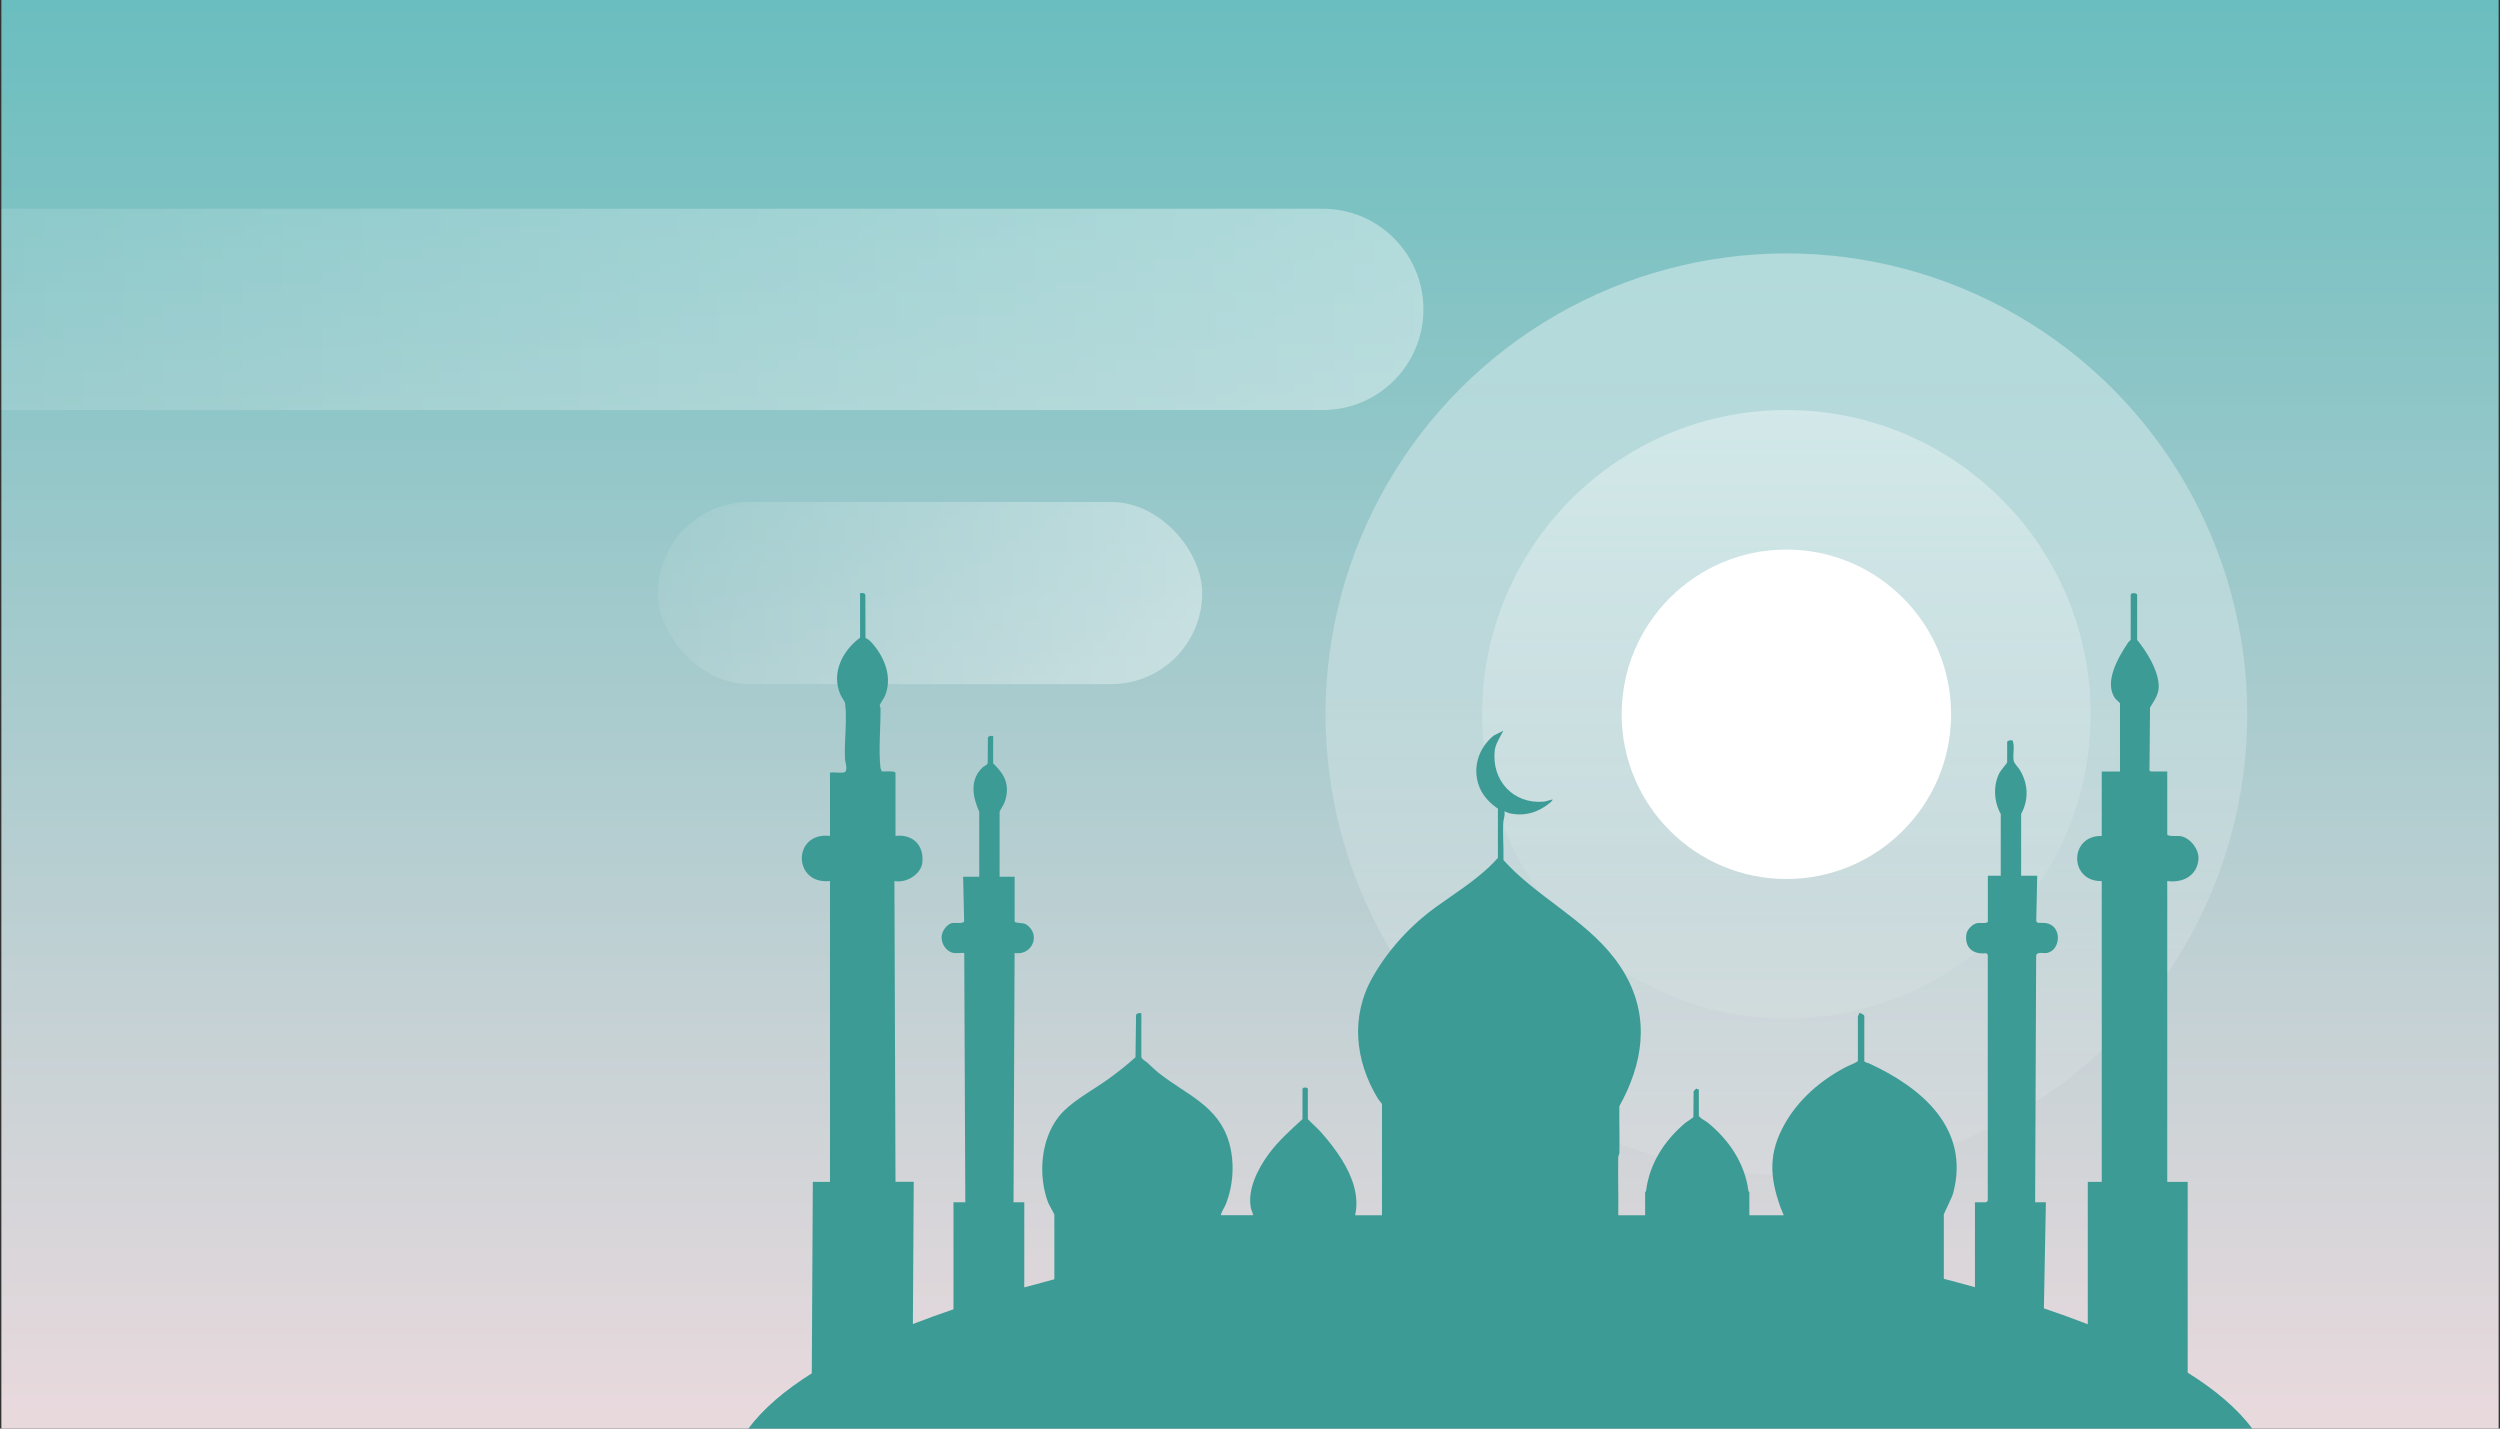
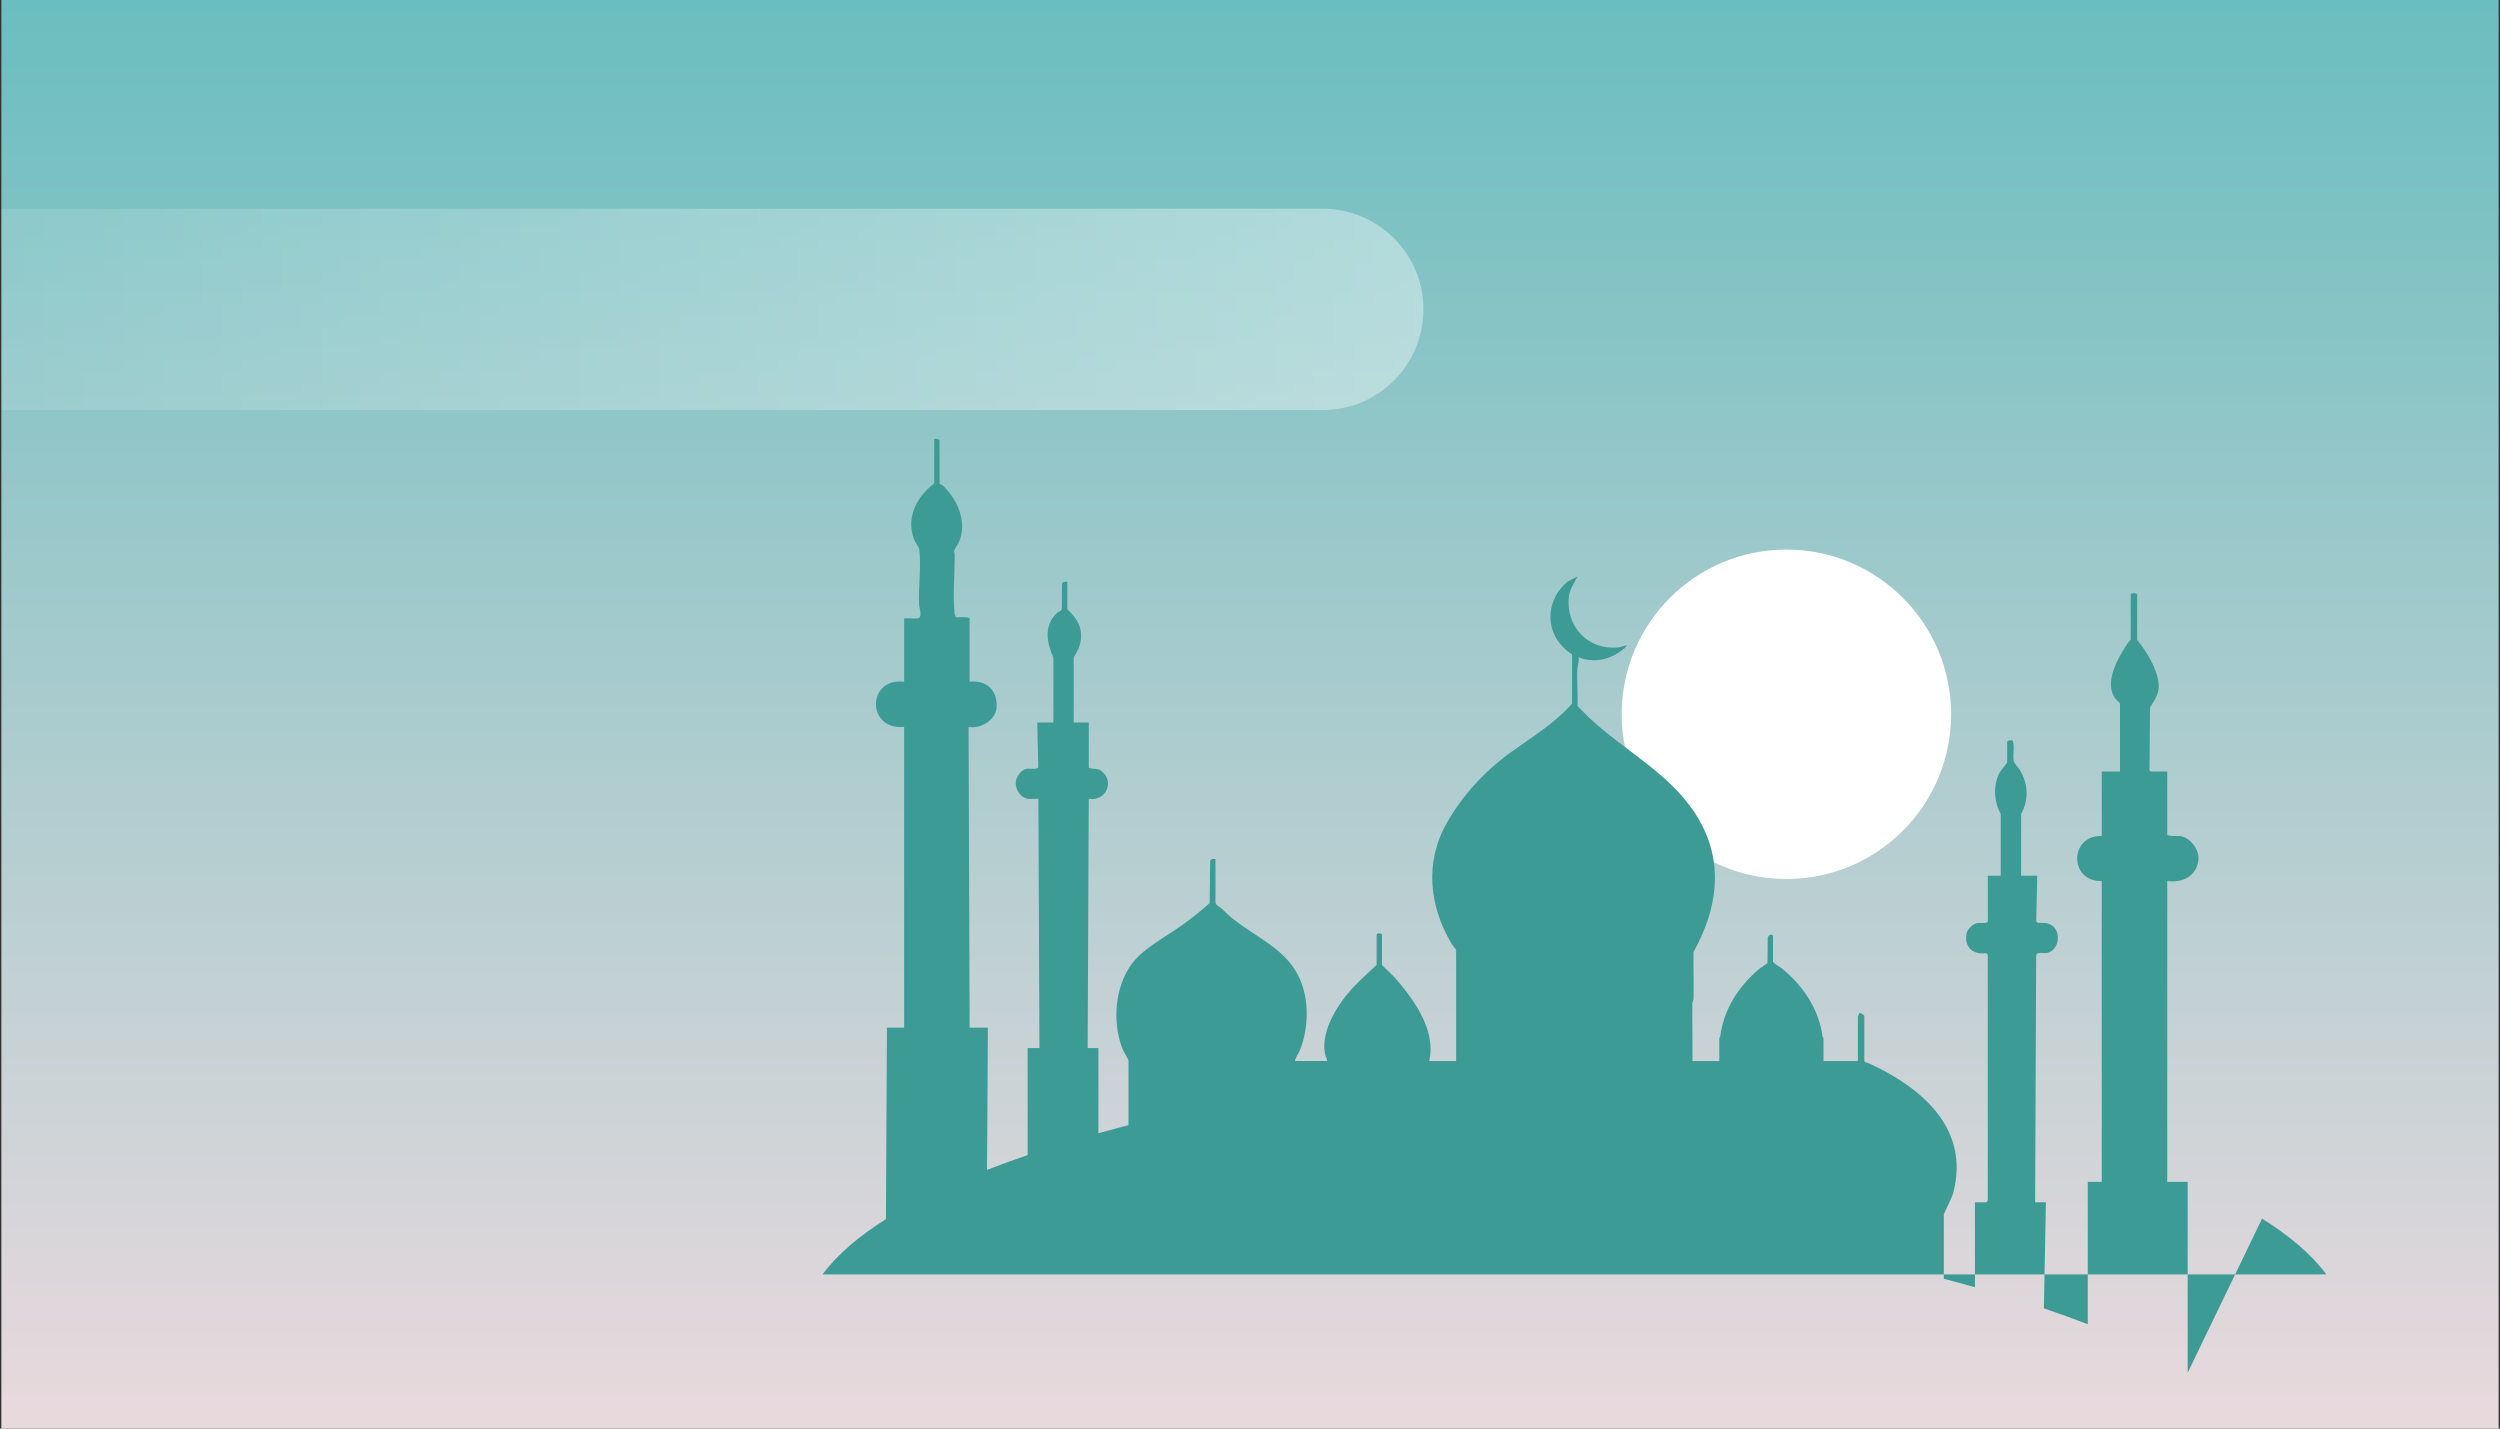
<svg xmlns="http://www.w3.org/2000/svg" xmlns:xlink="http://www.w3.org/1999/xlink" id="Layer_1" data-name="Layer 1" viewBox="0 0 700 400">
  <rect x="0" y="0" width="700" height="400" fill="#333333" stroke="none" />
  <defs>
    <style>
      .cls-1 {
        fill: #fff;
      }

      .cls-2 {
        fill: #3d9b96;
      }

      .cls-3 {
        fill: url(#linear-gradient-4);
      }

      .cls-3, .cls-4, .cls-5, .cls-6 {
        opacity: .4;
      }

      .cls-4 {
        fill: url(#linear-gradient-2);
      }

      .cls-7 {
        fill: url(#linear-gradient);
      }

      .cls-5 {
        fill: url(#linear-gradient-5);
      }

      .cls-6 {
        fill: url(#linear-gradient-3);
      }
    </style>
    <linearGradient id="linear-gradient" x1="350" y1="1.76" x2="350" y2="395.4" gradientUnits="userSpaceOnUse">
      <stop offset="0" stop-color="#6bbebf" />
      <stop offset="1" stop-color="#e8d9dd" />
    </linearGradient>
    <linearGradient id="linear-gradient-2" x1="500.19" y1="106.35" x2="500.19" y2="250.79" gradientUnits="userSpaceOnUse">
      <stop offset="0" stop-color="#fff" />
      <stop offset="1" stop-color="#fff" stop-opacity=".2" />
    </linearGradient>
    <linearGradient id="linear-gradient-3" x1="500.19" y1="70.96" x2="500.19" y2="329.04" xlink:href="#linear-gradient-2" />
    <linearGradient id="linear-gradient-4" x1="-55.06" y1="86.62" x2="398.56" y2="86.62" gradientUnits="userSpaceOnUse">
      <stop offset="0" stop-color="#fff" stop-opacity=".2" />
      <stop offset="1" stop-color="#fff" />
    </linearGradient>
    <linearGradient id="linear-gradient-5" x1="184.23" y1="166.05" x2="336.62" y2="166.05" gradientUnits="userSpaceOnUse">
      <stop offset="0" stop-color="#fff" stop-opacity=".2" />
      <stop offset="1" stop-color="#fff" />
    </linearGradient>
  </defs>
  <rect class="cls-7" x=".38" width="699.24" height="400" />
  <circle class="cls-1" cx="500.19" cy="200" r="46.12" />
-   <circle class="cls-4" cx="500.19" cy="200" r="85.19" />
-   <circle class="cls-6" cx="500.19" cy="200" r="129.04" />
  <path class="cls-3" d="M370.38,58.44H.38v56.37h370c15.57,0,28.18-12.62,28.18-28.18h0c0-15.57-12.62-28.18-28.18-28.18Z" />
-   <rect class="cls-5" x="184.23" y="140.56" width="152.39" height="50.99" rx="25.5" ry="25.5" />
-   <path class="cls-2" d="M612.55,384.37v-53.45h-5.72v-84.23c4.32.63,8.41-1.5,8.74-6.15.19-2.72-2.31-5.97-5.03-6.43-.76-.13-3.71.2-3.71-.5v-17.6h-4.66s-.58-.42-.31-.59l.15-17.31c1.29-2.21,2.66-3.81,2.41-6.61-.38-4.31-3.35-9.03-6.02-12.33v-12.63c0-.6-1.8-.6-1.8,0v12.63c0,.08-.59.52-.74.76-2.64,3.97-6.88,11.03-3.61,15.63.22.31,1.35,1.25,1.35,1.36v19.1h-5.11v18.05c-9.16-.22-9.18,12.84,0,12.63v84.23h-3.91v39.86c-3.97-1.54-8.08-3.03-12.29-4.45l.56-29.7h-3.01s.29-69.04.29-69.04c.17-1.26,2.07-.56,3.12-.79,3.24-.71,3.99-5.73,1.39-7.62-1.29-.94-2.51-.77-4.04-.78l-.45-.45.28-12.76h-4.51v-17.3c2.19-4,1.98-8.4-.34-12.29-.42-.7-1.58-1.86-1.72-2.49-.4-1.86.4-4-.35-5.82-.41-.11-1.5.05-1.5.45v5.72c0,.18-1.81,2.25-2.17,2.95-1.81,3.54-1.54,8.04.37,11.49v17.3s-3.61,0-3.61,0v12.78c0,.7-2.28.37-2.86.45-1.36.19-2.97,1.8-3.16,3.16-.52,3.78,1.91,5.74,5.55,5.29l.45.45v68.84l-.45.45-3.14.02v23.77c-2.89-.81-5.8-1.59-8.72-2.35v-17.96c0-.33,2.28-4.71,2.64-6.08,4.74-17.99-8.76-29.46-23.49-36.24-.52-.24-1.08-.2-1.41-.69v-12.63c0-.28-1.11-1-1.5-.75.14.35-.3.71-.3.75v12.63c-.99.76-2.28,1.1-3.42,1.7-6.96,3.68-13.07,8.9-17,15.79-4.68,8.23-4.33,14.95-1.18,23.66.24.67.62,1.33.84,2.02h-9.63v-6.47c0-.06-.24-.17-.26-.34-.97-7.71-5.54-14.43-11.48-19.2-.76-.61-1.8-.94-2.4-1.81v-7.37l-.75-.28-.72.76-.06,7.16c-.09.31-1.82,1.32-2.24,1.67-5.83,4.92-10.05,11.36-11.01,19.07-.02.18-.26.28-.26.34v6.47h-7.52c.08-5.36-.1-10.74-.01-16.11,0-.55.32-.93.33-1.48.08-4.31-.08-8.64-.02-12.95,6.55-11.77,8.6-24.44,1.77-36.65-7.22-12.89-20.74-19.28-31.1-29.06-1.08-1.02-2.1-2.12-3.12-3.2.1-3.45-.24-7.09-.05-10.51.06-.96.57-2.04.31-3.15.45.17.93.44,1.41.55,4.27.94,8.04-.18,11.39-2.95.26-.22.64-.58.74-.91-.85.11-1.68.54-2.54.61-8.47.75-14.63-5.93-13.7-14.3.21-1.92,1.57-3.87,2.41-5.56l-2.7,1.36c-4.32,3.54-6.11,9.18-3.97,14.49,1,2.49,2.97,4.49,5.15,5.98v13.78c-.82.88-1.65,1.78-2.52,2.6-4.71,4.37-9.44,7.28-14.59,10.98-7.26,5.22-13.59,12.06-18.01,19.89-6.21,10.99-4.89,23.32,1.5,33.91.21.34,1.16,1.45,1.16,1.55v31.13h-7.52c1.22-5.47-.81-10.82-3.65-15.45-1.61-2.62-3.92-5.6-5.97-7.87-1.13-1.26-2.47-2.35-3.62-3.6v-8.42c0-.56-1.5-.56-1.5,0v8.42c-3.33,3.07-6.76,6.1-9.47,9.78-3.03,4.13-6.03,9.98-4.97,15.18.14.67.56,1.27.6,1.95h-9.02c.18-1.08.96-2.01,1.36-3,2.14-5.33,2.54-11.74.98-17.24-2.96-10.44-12.02-13.48-19.78-19.63-1.07-.85-2.15-1.93-3.16-2.86-.39-.35-1.66-.98-1.66-1.65v-12.18c-.62-.02-1.17-.14-1.48.47l-.16,11.87c-2.42,2.18-5.04,4.24-7.69,6.15-4.52,3.27-10.69,6.37-13.97,10.69-4.91,6.46-5.63,16.38-2.8,23.84.25.65,1.74,3.18,1.74,3.37v18.1c-2.83.74-5.64,1.5-8.42,2.28v-23.84h-3.01s.3-69.79.3-69.79c4.87.81,7.49-5.1,3.31-7.97-.93-.64-3.3-.28-3.3-.91v-12.48h-4.21v-18.2c0-.14,1.17-2.04,1.36-2.55.73-1.94.93-3.8.39-5.82-.52-1.95-2.12-3.8-3.55-5.17v-7.67c-.62-.02-1.17-.14-1.48.47l-.05,7.17c-.26.59-.93.71-1.33,1.08-3.77,3.41-2.95,8.3-1.04,12.49v18.2h-4.51l.28,12.46c-.24.84-2.53.33-3.39.52-1.47.32-2.79,2.23-2.91,3.7-.18,2.08,1.35,4.41,3.47,4.68.89.11,1.94-.08,2.86,0l.3,69.79h-3.31s0,29.97,0,29.97c-3.89,1.33-7.69,2.7-11.37,4.13l.24-39.82h-5.11l-.3-84.23c3.26.69,7.52-1.86,7.83-5.25.45-4.83-2.73-7.92-7.53-7.38v-17.6c0-.75-3.18-.35-3.9-.46.03-.39-.27-.67-.31-1.04-.56-4.81.07-11.5.02-16.56,0-.4-.24-.73-.24-.89,0-.22,1.24-2.06,1.48-2.64,2.1-5.08.04-10.53-3.36-14.51-.52-.61-1.34-1.5-2.09-1.67l-.04-12.14c-.31-.61-.86-.49-1.48-.47v12.48c-4.94,3.68-8.06,9.78-5.57,15.8.28.68,1.31,2.1,1.37,2.54.63,4.5-.27,10.86-.02,15.66.05.95,1.05,3.56-.43,3.76-1.15.15-2.58-.13-3.77,0v17.75c-10.54-1.23-10.49,13.72,0,12.63v84.23h-4.81l-.29,53.61c-7.51,4.73-13.6,9.88-17.76,15.48h421.09c-4.2-5.66-10.39-10.86-18.01-15.63Z" />
+   <path class="cls-2" d="M612.55,384.37v-53.45h-5.72v-84.23c4.32.63,8.41-1.5,8.74-6.15.19-2.72-2.31-5.97-5.03-6.43-.76-.13-3.71.2-3.71-.5v-17.6h-4.66s-.58-.42-.31-.59l.15-17.31c1.29-2.21,2.66-3.81,2.41-6.61-.38-4.31-3.35-9.03-6.02-12.33v-12.63c0-.6-1.8-.6-1.8,0v12.63c0,.08-.59.52-.74.76-2.64,3.97-6.88,11.03-3.61,15.63.22.31,1.35,1.25,1.35,1.36v19.1h-5.11v18.05c-9.16-.22-9.18,12.84,0,12.63v84.23h-3.91v39.86c-3.97-1.54-8.08-3.03-12.29-4.45l.56-29.7h-3.01s.29-69.04.29-69.04c.17-1.26,2.07-.56,3.12-.79,3.24-.71,3.99-5.73,1.39-7.62-1.29-.94-2.51-.77-4.04-.78l-.45-.45.28-12.76h-4.51v-17.3c2.19-4,1.98-8.4-.34-12.29-.42-.7-1.58-1.86-1.72-2.49-.4-1.86.4-4-.35-5.82-.41-.11-1.5.05-1.5.45v5.72c0,.18-1.81,2.25-2.17,2.95-1.81,3.54-1.54,8.04.37,11.49v17.3s-3.61,0-3.61,0v12.78c0,.7-2.28.37-2.86.45-1.36.19-2.97,1.8-3.16,3.16-.52,3.78,1.91,5.74,5.55,5.29l.45.45v68.84l-.45.45-3.14.02v23.77c-2.89-.81-5.8-1.59-8.72-2.35v-17.96c0-.33,2.28-4.71,2.64-6.08,4.74-17.99-8.76-29.46-23.49-36.24-.52-.24-1.08-.2-1.41-.69v-12.63c0-.28-1.11-1-1.5-.75.14.35-.3.71-.3.75v12.63h-9.63v-6.47c0-.06-.24-.17-.26-.34-.97-7.71-5.54-14.43-11.48-19.2-.76-.61-1.8-.94-2.4-1.81v-7.37l-.75-.28-.72.76-.06,7.16c-.09.31-1.82,1.32-2.24,1.67-5.83,4.92-10.05,11.36-11.01,19.07-.02.18-.26.28-.26.34v6.47h-7.52c.08-5.36-.1-10.74-.01-16.11,0-.55.32-.93.33-1.48.08-4.31-.08-8.64-.02-12.95,6.55-11.77,8.6-24.44,1.77-36.65-7.22-12.89-20.74-19.28-31.1-29.06-1.08-1.02-2.1-2.12-3.12-3.2.1-3.45-.24-7.09-.05-10.51.06-.96.57-2.04.31-3.15.45.17.93.44,1.41.55,4.27.94,8.04-.18,11.39-2.95.26-.22.64-.58.74-.91-.85.11-1.68.54-2.54.61-8.47.75-14.63-5.93-13.7-14.3.21-1.92,1.57-3.87,2.41-5.56l-2.7,1.36c-4.32,3.54-6.11,9.18-3.97,14.49,1,2.49,2.97,4.49,5.15,5.98v13.78c-.82.88-1.65,1.78-2.52,2.6-4.71,4.37-9.44,7.28-14.59,10.98-7.26,5.22-13.59,12.06-18.01,19.89-6.21,10.99-4.89,23.32,1.5,33.91.21.34,1.16,1.45,1.16,1.55v31.13h-7.52c1.22-5.47-.81-10.82-3.65-15.45-1.61-2.62-3.92-5.6-5.97-7.87-1.13-1.26-2.47-2.35-3.62-3.6v-8.42c0-.56-1.5-.56-1.5,0v8.42c-3.33,3.07-6.76,6.1-9.47,9.78-3.03,4.13-6.03,9.98-4.97,15.18.14.67.56,1.27.6,1.95h-9.02c.18-1.08.96-2.01,1.36-3,2.14-5.33,2.54-11.74.98-17.24-2.96-10.44-12.02-13.48-19.78-19.63-1.07-.85-2.15-1.93-3.16-2.86-.39-.35-1.66-.98-1.66-1.65v-12.18c-.62-.02-1.17-.14-1.48.47l-.16,11.87c-2.42,2.18-5.04,4.24-7.69,6.15-4.52,3.27-10.69,6.37-13.97,10.69-4.91,6.46-5.63,16.38-2.8,23.84.25.65,1.74,3.18,1.74,3.37v18.1c-2.83.74-5.64,1.5-8.42,2.28v-23.84h-3.01s.3-69.79.3-69.79c4.87.81,7.49-5.1,3.31-7.97-.93-.64-3.3-.28-3.3-.91v-12.48h-4.21v-18.2c0-.14,1.17-2.04,1.36-2.55.73-1.94.93-3.8.39-5.82-.52-1.95-2.12-3.8-3.55-5.17v-7.67c-.62-.02-1.17-.14-1.48.47l-.05,7.17c-.26.59-.93.71-1.33,1.08-3.77,3.41-2.95,8.3-1.04,12.49v18.2h-4.51l.28,12.46c-.24.84-2.53.33-3.39.52-1.47.32-2.79,2.23-2.91,3.7-.18,2.08,1.35,4.41,3.47,4.68.89.11,1.94-.08,2.86,0l.3,69.79h-3.31s0,29.97,0,29.97c-3.89,1.33-7.69,2.7-11.37,4.13l.24-39.82h-5.11l-.3-84.23c3.26.69,7.52-1.86,7.83-5.25.45-4.83-2.73-7.92-7.53-7.38v-17.6c0-.75-3.18-.35-3.9-.46.03-.39-.27-.67-.31-1.04-.56-4.81.07-11.5.02-16.56,0-.4-.24-.73-.24-.89,0-.22,1.24-2.06,1.48-2.64,2.1-5.08.04-10.53-3.36-14.51-.52-.61-1.34-1.5-2.09-1.67l-.04-12.14c-.31-.61-.86-.49-1.48-.47v12.48c-4.94,3.68-8.06,9.78-5.57,15.8.28.68,1.31,2.1,1.37,2.54.63,4.5-.27,10.86-.02,15.66.05.95,1.05,3.56-.43,3.76-1.15.15-2.58-.13-3.77,0v17.75c-10.54-1.23-10.49,13.72,0,12.63v84.23h-4.81l-.29,53.61c-7.51,4.73-13.6,9.88-17.76,15.48h421.09c-4.2-5.66-10.39-10.86-18.01-15.63Z" />
</svg>